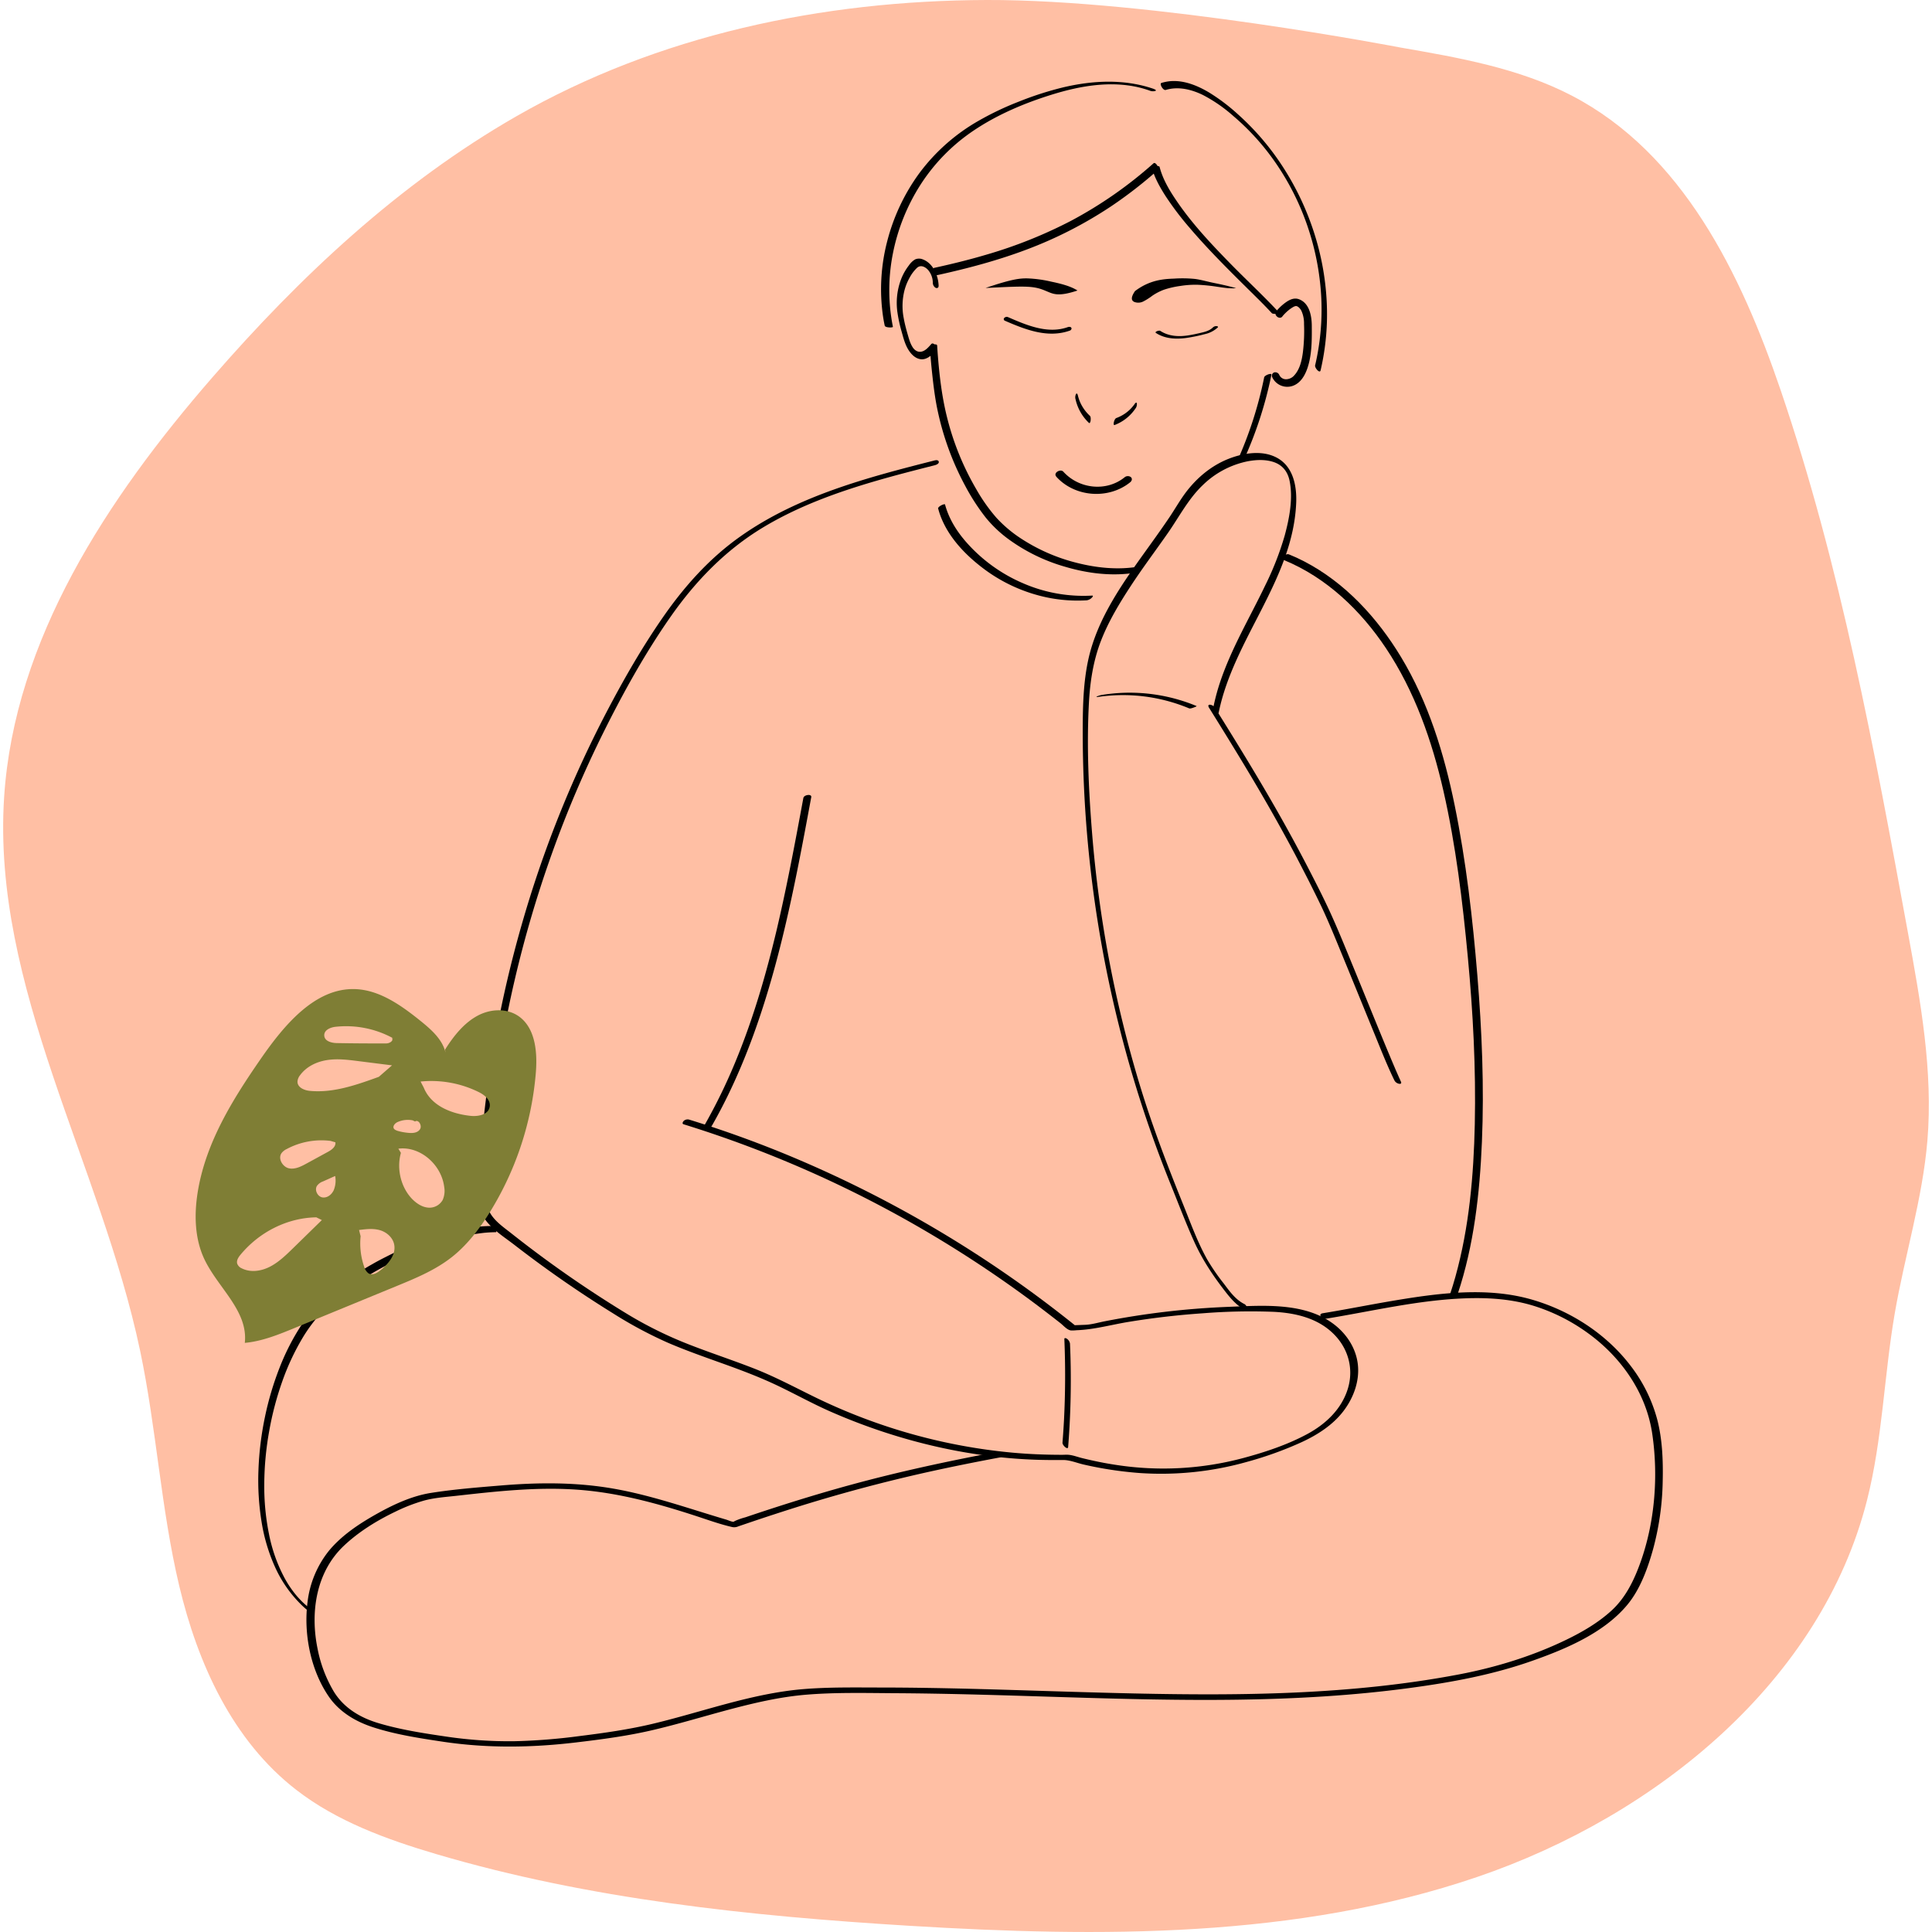
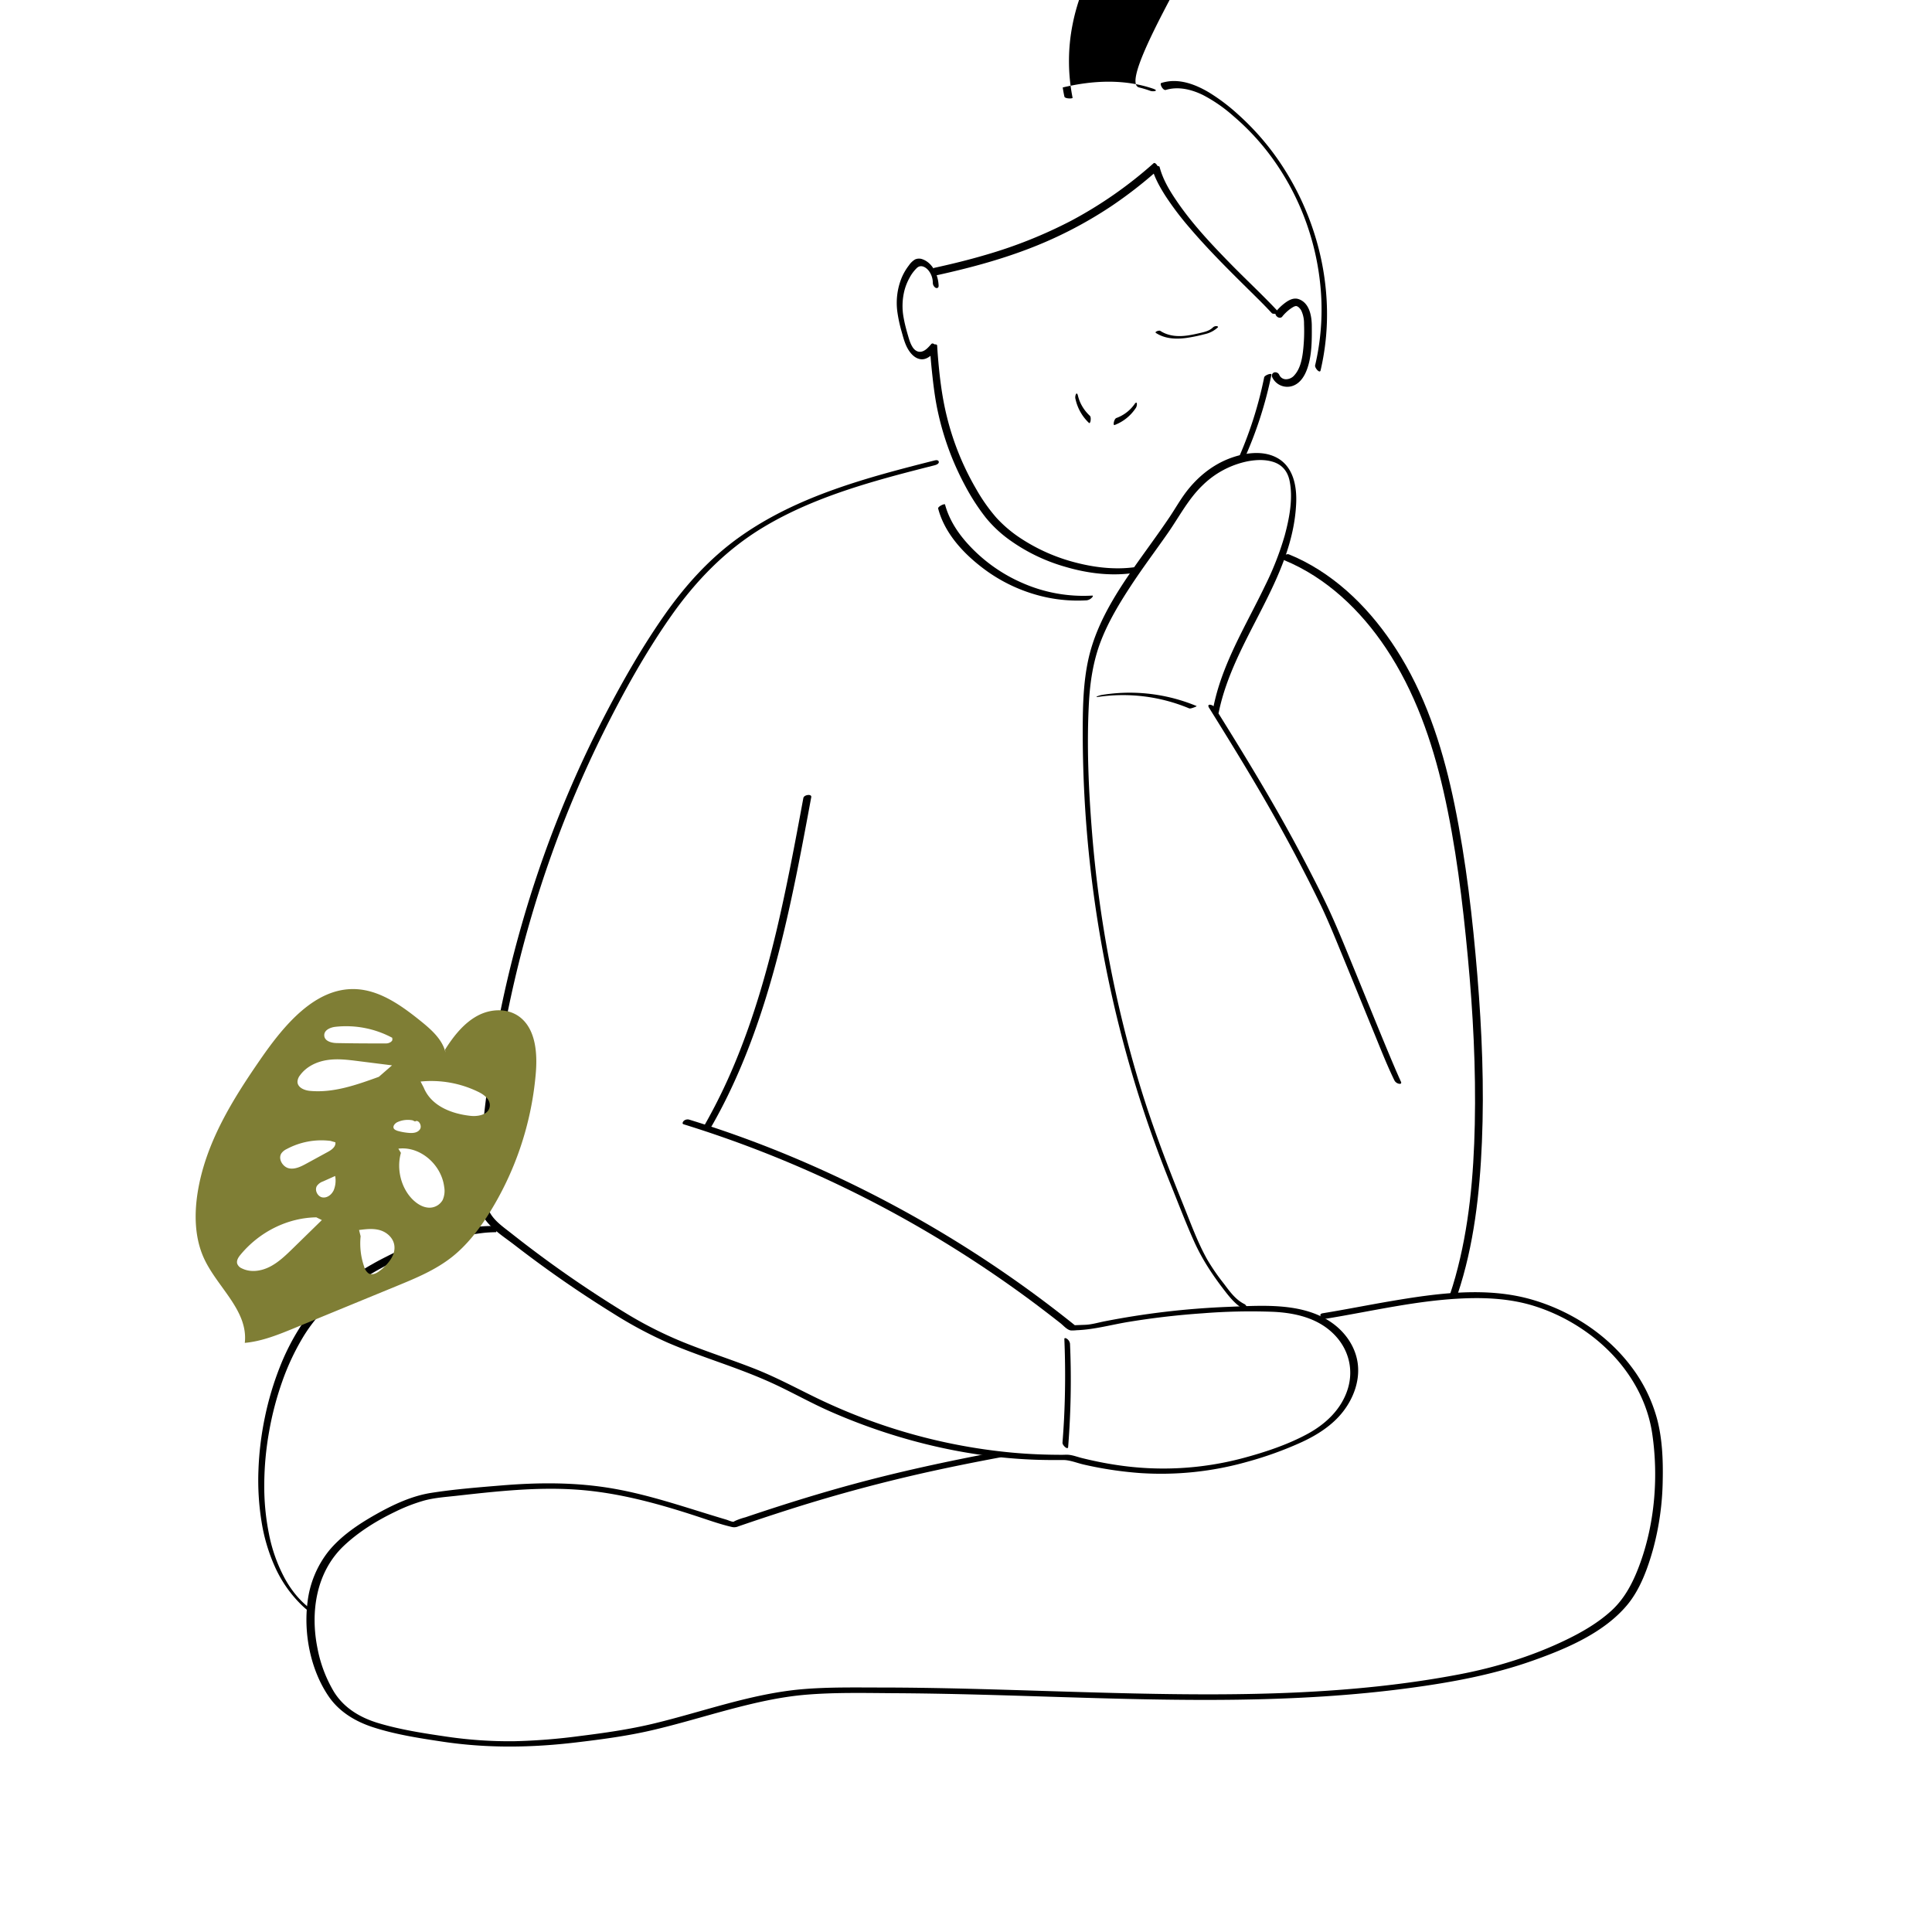
<svg xmlns="http://www.w3.org/2000/svg" viewBox="0 0 1150.06 1150.06">
  <defs>
    <style>.cls-1{fill:#ffbfa4;}.cls-2{fill:none;}.cls-3{fill:#7f7e35;}</style>
  </defs>
  <g id="Layer_2" data-name="Layer 2">
    <g id="background">
-       <path class="cls-1" d="M833.57,28.28c35,6.06,70.67,12.33,102,28.61,66,34.32,100.76,106.07,124.27,175,35.84,105.08,55.94,214.49,75.93,323.45,7.49,40.87,15,82.29,11.55,123.67-2.92,34.78-13.54,68.49-19.45,102.92-6.33,36.93-7.26,74.74-16.48,111.09-27.18,107.22-124.72,187.72-232.2,224.33s-224.41,35.91-338.12,29c-95-5.8-190.41-15.78-281.45-42.68-29.47-8.71-59-19.47-83.07-38.07-38.2-29.45-58.93-75.53-69.87-121.63s-13.52-93.71-23.3-140.06C59.91,692.68-4.91,587.75,2.46,474.46c6.1-93.72,61.32-177.71,123.73-249.55C178.43,164.77,237.6,109.22,307.41,69.2,391.43,21,489.13.3,587.37,0S833.57,28.28,833.57,28.28Z" />
-     </g>
+       </g>
    <g id="drawing">
-       <path d="M687,53c-17.54-6.15-36.54-5.19-54.39-.93a193.65,193.65,0,0,0-25.92,8.34,178,178,0,0,0-24.12,11.46,114.55,114.55,0,0,0-35.46,31.41,118.57,118.57,0,0,0-19,40.42,113,113,0,0,0-2.46,44.69c.27,1.82.6,3.63,1,5.44.27,1.34,5,1.29,4.87.7a111.82,111.82,0,0,1,0-43.67,118.53,118.53,0,0,1,16.15-40.47,111.37,111.37,0,0,1,31.47-32.38c14.41-9.77,30.81-16.7,47.4-21.81S661,48,678.11,52.07a64.56,64.56,0,0,1,6.23,1.86,5.22,5.22,0,0,0,3.37.22c.91-.45-.25-.94-.74-1.11Z" />
+       <path d="M687,53c-17.54-6.15-36.54-5.19-54.39-.93c.27,1.82.6,3.63,1,5.44.27,1.34,5,1.29,4.87.7a111.82,111.82,0,0,1,0-43.67,118.53,118.53,0,0,1,16.15-40.47,111.37,111.37,0,0,1,31.47-32.38c14.41-9.77,30.81-16.7,47.4-21.81S661,48,678.11,52.07a64.56,64.56,0,0,1,6.23,1.86,5.22,5.22,0,0,0,3.37.22c.91-.45-.25-.94-.74-1.11Z" />
      <path d="M694,53.52c7.51-2.24,15.41-.25,22.24,3.12A89,89,0,0,1,734.09,69a144,144,0,0,1,26.24,29.39A154,154,0,0,1,778,133.72a156.1,156.1,0,0,1,8.22,39,145.44,145.44,0,0,1-2.29,39.78q-.49,2.49-1.08,5c-.34,1.42,2.76,5.06,3.25,3a147.13,147.13,0,0,0,3.63-41.31,159.27,159.27,0,0,0-7.58-40.91,164.56,164.56,0,0,0-17.89-38,154.37,154.37,0,0,0-27.09-32A114.07,114.07,0,0,0,719.65,55c-6.76-4-14.58-7.24-22.6-6.71a25.92,25.92,0,0,0-5.72,1.09c-1.28.38.93,4.66,2.63,4.15Z" />
    </g>
    <g id="matitas">
      <rect class="cls-2" width="1150.06" height="1150.06" />
      <path d="M478.22,475c-4.89,26.42-9.81,52.84-16,79-6.17,25.85-13.6,51.47-23.65,76.1a334.46,334.46,0,0,1-19.28,39.84c-.56,1,.51,1.66,1.37,1.74a3.26,3.26,0,0,0,3-1.38c13.17-23,23.19-47.71,31.2-73,8.12-25.6,14.19-51.8,19.52-78.1,3-14.86,5.77-29.76,8.53-44.66.39-2.13-4.33-1.46-4.68.45Z" />
      <path d="M556.68,274c-40.33,10.21-81.76,21.09-116.18,45.48-18.09,12.81-32.85,29.27-45.48,47.39-12.8,18.37-24,37.94-34.36,57.77a673.07,673.07,0,0,0-50.05,125.59A686.68,686.68,0,0,0,286.14,684.5q-.69,8.41-1.15,16.84c-.3,5.38-.87,10.93.1,16.28,2,10.74,13,17.16,21,23.33A686.42,686.42,0,0,0,365,781.84a250.81,250.81,0,0,0,32.44,17.39c10.53,4.54,21.35,8.34,32.13,12.21,11.18,4,22.34,8.18,33.09,13.29s20.9,10.8,31.7,15.54C535,858.13,580,868.8,624.54,869.1c2.8,0,5.59,0,8.38,0,4,0,8.15,1.77,12.06,2.67a222.33,222.33,0,0,0,33.64,5.09,188.15,188.15,0,0,0,64-6.75,214.47,214.47,0,0,0,32.26-11.66c9.35-4.32,18.39-10.1,24.74-18.35,6-7.8,9.76-17.82,8.68-27.75-1-9.27-6.16-17.54-13.35-23.34-17.4-14-42.76-11.89-63.7-11.08a480.14,480.14,0,0,0-73.58,8.58c-4,.77-7.89,2-11.92,2.12l-6.75.25,1.33.4A702.11,702.11,0,0,0,464.67,685.84Q437.94,675,410.35,666.51a3.49,3.49,0,0,0-3.26.65c-.52.47-1.31,1.74-.17,2.09a685.57,685.57,0,0,1,142.62,62.69,701.35,701.35,0,0,1,65.86,43.54q8,6,15.83,12.15c1.75,1.37,4,4.08,6.26,4.34a24.45,24.45,0,0,0,3.42-.13c10.52-.38,20.76-3.32,31.14-5q21.84-3.57,43.93-5.08a358.9,358.9,0,0,1,42.25-.87c12.74.66,25.72,3.63,35.17,12.71,9,8.59,12.57,20.84,9,32.82-3.7,12.38-13.28,21.35-24.38,27.31-11.76,6.32-24.95,10.7-37.8,14.15A184.18,184.18,0,0,1,664.3,872c-6.72-1-13.39-2.38-20-4-2.66-.64-5.45-1.75-8.17-2-1.26-.11-2.57,0-3.82,0-10.06,0-20.09-.39-30.11-1.33a337.07,337.07,0,0,1-79-17.16A344.83,344.83,0,0,1,486,832.12c-12.32-6-24.23-12.43-37-17.44-12.63-4.95-25.53-9.17-38.17-14.09a237.24,237.24,0,0,1-36.79-18,682.8,682.8,0,0,1-69.64-48.4c-4.84-3.83-10.67-7.7-13.35-13.48s-1.87-12.88-1.53-19.2q1.09-20,3.35-39.92A684.37,684.37,0,0,1,328.6,507.91a666.23,666.23,0,0,1,30.79-72.28c11.75-23.59,24.69-46.9,39.8-68.51,14.84-21.21,32.61-39.6,54.86-53.05,21-12.7,44.31-21.09,67.81-27.92,11.44-3.32,23-6.27,34.54-9.2.82-.21,2.48-.82,2.45-1.92s-1.34-1.25-2.17-1Z" />
      <path d="M725.47,424.09c8.92-43.74,44-78.79,46.1-124.38.47-10.29-1.67-22.1-11.68-27.34-8.81-4.61-19.93-2.66-28.77.84-10,4-18.4,11-24.88,19.43-3.71,4.86-6.72,10.24-10.13,15.31-3.69,5.48-7.53,10.86-11.38,16.23-15.05,21-31.37,42.92-36.94,68.67-2.85,13.17-3.21,26.69-3.27,40.12q-.07,19.78.94,39.56a720.22,720.22,0,0,0,25.63,156.91,708.34,708.34,0,0,0,25.43,74.73c4.71,11.64,9.17,23.44,14.32,34.89,5,11.08,11.49,20.73,18.95,30.28,3.29,4.2,6.93,8.27,11.79,10.65,2.35,1.15.56-3-.7-3.66-5.42-2.65-8.9-7.62-12.44-12.32a124.6,124.6,0,0,1-10-14.57c-5.7-10.29-9.69-21.41-14.08-32.29-9.45-23.41-18.45-46.84-25.79-71A714.05,714.05,0,0,1,650.09,496c-2.07-25.64-3.26-51.69-1.9-77.4.67-12.76,2.6-25.38,7.26-37.34,4.51-11.57,11-22.28,17.78-32.63,7-10.68,14.69-20.89,22-31.37,6.66-9.55,12.13-20.22,20.6-28.34a53.47,53.47,0,0,1,27-14.35c4.88-.89,10-1.15,14.83.31,5.78,1.76,9,5.94,10.08,11.77,2,10.41-.27,22.09-3,32.16a178,178,0,0,1-11.6,29.68c-9.21,19.22-20.27,37.69-27,58a130,130,0,0,0-3.93,14.8c-.27,1.34,2.85,4.79,3.26,2.78Z" />
      <path d="M719.43,420.86c12.13,19.47,24.17,39,35.57,58.89q8.32,14.52,16.16,29.31,4,7.65,7.94,15.37,2.05,4.08,4.08,8.18l1.9,3.88c.33.69.67,1.37,1,2.06l.33.67c4.86,10.27,9.08,20.86,13.41,31.35,5.75,13.95,11.41,27.94,17.14,41.89,4,9.7,7.79,19.53,12.28,29,.3.63.61,1.26.93,1.88a4,4,0,0,0,2.86,1.83c1,.1,1.32-.51.87-1.36l-.36-.72c0-.12-.29-.61,0-.1-.08-.16-.16-.33-.23-.5-.35-.74-.69-1.48-1-2.23-.87-1.94-1.71-3.89-2.54-5.85-2.34-5.48-4.62-11-6.89-16.49-5.72-13.9-11.36-27.84-17.08-41.75-4.61-11.23-9.15-22.52-14.21-33.57-4-8.68-8.36-17.19-12.74-25.67q-7.77-15-16.07-29.74c-11.08-19.69-22.84-39-34.76-58.19l-4.77-7.67a4.16,4.16,0,0,0-2.87-1.83c-.94-.09-1.4.52-.87,1.36Z" />
      <path d="M764.37,333.42C789.61,343.81,810,363.34,825,385.83c17.12,25.63,27.44,55.17,34.25,85.05,7.38,32.43,11.39,65.72,14.5,98.8s4.86,66.32,4.15,99.51c-.66,30.49-3.33,61.39-11.55,90.85q-1.46,5.22-3.18,10.37c-.86,2.57,3.82,2,4.53-.07,9.72-29.06,13.16-60.05,14.44-90.54,1.39-33,0-66.2-2.71-99.13-2.8-33.91-6.7-68-13.52-101.37-6.27-30.66-15.62-61.2-31.89-88.14-14.07-23.32-33.28-44.32-57.7-57-2.92-1.52-5.91-2.89-9-4.14-2-.85-5.55,2.32-3,3.35Z" />
      <path d="M593.28,864.32c-28.92,5.44-57.7,11.62-86.11,19.35-13.83,3.76-27.57,7.87-41.22,12.22q-11.13,3.55-22.19,7.3a40.54,40.54,0,0,0-5.63,1.91c.09-.05-2.28,1-1.14.87-.1,0-.26-.11-.35-.11-1.27,0-3.13-.92-4.34-1.28C410,898,388.18,890.17,365.23,886.15c-22.12-3.88-44.35-3.76-66.66-1.92-14,1.16-28.15,2.27-42,4.45-11.62,1.83-22.78,7.11-32.94,12.85s-20.51,12.64-28,21.81a60,60,0,0,0-12.57,30.38c-2.41,18.83,1.84,40.52,12.73,56.3,6.28,9.09,15.89,14.78,26.26,18.15,13.26,4.32,27.56,6.51,41.32,8.58,26.59,4,52.93,3.63,79.59.46,15.15-1.8,30.29-3.79,45.17-7.25,15.44-3.59,30.61-8.23,45.92-12.31,15.08-4,30.39-7.58,46-8.86,17.08-1.4,34.46-1,51.59-.88,34.38.16,68.74,1.35,103.11,2.4,68.26,2.08,136.72,3.64,204.57-5.52,25.14-3.39,49.75-7.92,73.7-16.48,19.69-7,41.78-16.41,55.54-32.85,7.73-9.23,12.24-21.73,15.44-33.17a165.08,165.08,0,0,0,5.76-40.76c.27-12-.19-24.6-3.21-36.33a90.45,90.45,0,0,0-15.95-32.26c-14.51-19-35.77-32.68-58.64-39.31-27.17-7.88-56.75-3.73-84.12.91-13.5,2.3-26.93,5-40.45,7.2-3.11.51-.5,3.65,1.76,3.28C817,780.48,844.7,773.75,873,772.83c13.42-.44,26.93.49,39.82,4.45a110.82,110.82,0,0,1,31.93,15.93c20,14.31,35.15,35.64,38.78,60.27,3.7,25.14,1.6,52.31-6.92,76.29-3.83,10.76-8.84,21.2-17.37,29-7.88,7.19-17.27,12.67-26.83,17.3-20.18,9.79-42.1,16.52-64.11,20.69-63.71,12.1-128.91,12.7-193.51,11.29-33.33-.73-66.65-2-100-2.83-16.4-.39-32.8-.67-49.21-.69-15.95,0-32.11-.35-48,1-30.28,2.64-59,13.36-88.4,20.44-14.57,3.51-29.32,5.6-44.18,7.45a354.28,354.28,0,0,1-38.76,3.07,255,255,0,0,1-40.1-2.68c-13.66-2-27.81-4.15-41.06-8.14-10.74-3.24-20.42-9-26.38-18.74A79.39,79.39,0,0,1,189,981.24c-4.38-21.54-.88-45.42,15.7-61.09,8.89-8.4,19.72-15.06,30.72-20.33a102,102,0,0,1,16.78-6.51c6.3-1.75,12.87-2.17,19.35-2.89,23.75-2.66,47.73-5.34,71.65-3.69,24.76,1.7,48.84,8.37,72.32,16.09,6.61,2.18,13.34,4.58,20.13,6.14a6,6,0,0,0,3.89-.38c3.74-1.26,7.47-2.55,11.21-3.8q10.61-3.54,21.27-6.93,39.69-12.54,80.33-21.59c14.18-3.14,28.43-6,42.7-8.66,3.09-.58.5-3.7-1.76-3.28Z" />
      <path d="M292.28,729.82c-10,0-19.92,2.14-29.44,5a195.34,195.34,0,0,0-32.69,13.14,179.64,179.64,0,0,0-29.65,18.59,95.17,95.17,0,0,0-20.64,21.57A136.4,136.4,0,0,0,166.6,813.7a181.88,181.88,0,0,0-8.91,29.9,187.47,187.47,0,0,0-3.85,31.75,154.71,154.71,0,0,0,1.89,30.71,105.41,105.41,0,0,0,8.34,27.51,74.19,74.19,0,0,0,16,22.38,64.59,64.59,0,0,0,5.08,4.28c.49.37,1.49.84,1.41-.14s-1.32-2.06-2-2.6a52.73,52.73,0,0,1-4.54-3.9l-.27-.26-.53-.54c-.39-.39-.77-.79-1.14-1.19-.76-.83-1.3-1.44-1.84-2.09a62.7,62.7,0,0,1-7-10.45,94,94,0,0,1-9.11-25.83,143.15,143.15,0,0,1-2.82-29.86,183,183,0,0,1,2.88-31.16A184.91,184.91,0,0,1,168,822.39a143.92,143.92,0,0,1,12.33-26.34,91.11,91.11,0,0,1,18.2-21.66,161,161,0,0,1,27.77-19.16,199.78,199.78,0,0,1,32.12-14.42,129.21,129.21,0,0,1,30.28-7c2.15-.19,4.3-.3,6.45-.31.9,0-.25-1.7-.41-1.91-.53-.68-1.48-1.77-2.44-1.76Z" />
      <path d="M553.63,207.72c.35,6.21,1,12.41,1.69,18.58.74,6.36,1.62,12.69,3,18.94a167.62,167.62,0,0,0,16.25,44,127.27,127.27,0,0,0,12.2,18.85,73.06,73.06,0,0,0,13,12.45,107.05,107.05,0,0,0,34.32,16.85c11.76,3.48,24.33,5.29,36.59,4.17q2.07-.19,4.11-.51a3.61,3.61,0,0,0,2.82-1.9c.38-.85-.05-1.84-1.12-1.67-11.69,1.78-23.72.52-35.13-2.34a108.52,108.52,0,0,1-34.67-15.3,76.1,76.1,0,0,1-13.53-11.61,103.34,103.34,0,0,1-12-17,162.05,162.05,0,0,1-17.46-43c-3.15-12.6-4.61-25.59-5.58-38.52-.09-1.31-.18-2.61-.25-3.92-.07-1.12-1.75-.81-2.38-.52a2.9,2.9,0,0,0-1.9,2.48Z" />
      <path d="M653.38,414.9a102.23,102.23,0,0,1,54.46,6.76c.73.3,2.21-.33,2.91-.55.22-.07,1.86-.69,1.52-.83a104.07,104.07,0,0,0-43.15-7.89,106,106,0,0,0-12.58,1.18,12.53,12.53,0,0,0-3.29.89c-.66.3-.79.59.13.44Z" />
      <path d="M633.58,797.21q1,24-.21,47.95-.36,6.8-.9,13.57c-.08,1,1,2.24,1.74,2.81.57.44,1.54.87,1.62-.17q1.9-23.91,1.52-47.92-.11-6.8-.41-13.6A4.31,4.31,0,0,0,635.2,797c-.48-.37-1.67-.92-1.62.17Z" />
      <path d="M752.5,224.75a234.7,234.7,0,0,1-16.08,49.85c-.41.92.7.81,1.3.65.85-.22,2.39-.85,2.8-1.74a237.2,237.2,0,0,0,16.33-50.44c.18-.89-1.66-.3-2-.18-.75.29-2.19.94-2.38,1.86Z" />
      <path d="M686.68,97.19a250.13,250.13,0,0,1-48.94,34.15,275.72,275.72,0,0,1-51.18,20.43c-10,2.95-20.19,5.44-30.4,7.67-1.92.42.15,4.7,1.72,4.35,18.15-4,36.15-8.76,53.53-15.35a248.17,248.17,0,0,0,50.17-25.74,258.82,258.82,0,0,0,27.48-21.33c1.37-1.22-1.21-5.22-2.38-4.18Z" />
      <path d="M685.47,99.15c1.6,6.26,4.81,12,8.28,17.45a179.18,179.18,0,0,0,14.39,19c10.78,12.66,22.58,24.41,34.4,36.09,4.89,4.84,9.84,9.63,14.5,14.69.52.56,2.25.44,2.94.44.23,0,2-.06,1.71-.42-9.35-10.13-19.52-19.49-29.16-29.35-11.61-11.87-23.18-24.15-32.5-38-4.08-6-7.94-12.58-9.76-19.69-.25-1-4.84-.42-4.8-.26Z" />
      <path d="M763.35,188.35a27.37,27.37,0,0,1,3.82-3.79,19.12,19.12,0,0,1,2.36-1.64,6.57,6.57,0,0,1,1-.51,4.16,4.16,0,0,1,.5-.16s.69-.13.37-.09c.36,0,.23,0,.07,0a3.53,3.53,0,0,1,.54.13,3.08,3.08,0,0,1,.88.5,6.76,6.76,0,0,1,1.85,2.35,18,18,0,0,1,1.51,7.73,104.55,104.55,0,0,1-.7,17c-.63,4.67-1.77,9.85-5,13.44a6.61,6.61,0,0,1-5,2.45,4.33,4.33,0,0,1-4-2.53,2.62,2.62,0,0,0-3-1.56,2.06,2.06,0,0,0-1.27,2.79,9.88,9.88,0,0,0,13.32,4.79c5.28-2.53,7.66-9,8.84-14.3,1.5-6.77,1.48-13.87,1.43-20.77,0-5.87-1.3-13.74-7.66-16.06-2.67-1-5.27.12-7.5,1.64a30.25,30.25,0,0,0-6,5.52c-1.81,2.15,1.83,5.3,3.64,3.14Z" />
      <path d="M558.74,170.3c-.13-6.18-3.27-13.63-9.5-15.93a5.8,5.8,0,0,0-4.55.08,11.69,11.69,0,0,0-3.59,3.45,33,33,0,0,0-4.59,8,39.7,39.7,0,0,0-2.25,20.36,84.35,84.35,0,0,0,2.38,10.9c1,3.52,1.89,7.21,3.72,10.41,1.7,3,4.43,6,8,6.29s6.57-2.71,8.8-5.26c1.24-1.43-1.41-5.4-2.86-3.74-1.61,1.84-3.61,4.23-6.21,4.53-2.19.26-4-1.25-5-3-1.5-2.44-2.18-5.36-3-8.09-.82-2.9-1.58-5.82-2.11-8.79a37.69,37.69,0,0,1,.48-16.87,32.28,32.28,0,0,1,2.93-7.21,23.11,23.11,0,0,1,4.57-6.08c2.35-2,5.25-.27,6.87,1.8a12,12,0,0,1,2.45,7.12,3.53,3.53,0,0,0,1.58,3c.84.47,1.87.12,1.85-1Z" />
      <path d="M558.48,302.8c3.78,14.35,14.56,26.17,26.09,35a95.37,95.37,0,0,0,38.63,17.83,89.84,89.84,0,0,0,23.71,1.72,5.31,5.31,0,0,0,2.94-1.48c.33-.29,1.26-1.4.2-1.33A90.08,90.08,0,0,1,609,347.2,94.66,94.66,0,0,1,574.55,322c-5.41-6.33-9.83-13.58-12-21.69-.19-.69-4.46,1.19-4.11,2.51Z" />
-       <path d="M675.6,173.3c8.91-6.79,17.38-7.23,23.31-7.45a75.82,75.82,0,0,1,12.47.2c3.12.41,5.94,1.22,9.47,2s7.75,1.49,14.95,3.47c-3.46.38-7.11-.22-11-.79a108.13,108.13,0,0,0-11.87-1.22,57,57,0,0,0-10.32.71,53.77,53.77,0,0,0-9.52,2.16,31.48,31.48,0,0,0-7.18,3.68,35.86,35.86,0,0,1-5.48,3.46,6.62,6.62,0,0,1-5.14.24c-1.49-.65-2.62-2.08.27-6.39t0,0Z" />
-       <path d="M641.39,172.94c-4.19-2.72-10.5-4.22-15.77-5.32a73.9,73.9,0,0,0-14-1.9c-4.57-.09-9.48.44-24.94,5.7,13.19-.62,21.43-1.1,26.86-.59s8.06,2,11.18,3.24S631.38,176.28,641.39,172.94Z" />
      <path d="M640.22,237.57a27.54,27.54,0,0,0,8,14.17c.63.58,1-1.22,1-1.53.08-.8.14-2.15-.51-2.75a24.32,24.32,0,0,1-4.52-5.66,23,23,0,0,1-1.53-3.12c-.22-.57-.43-1.15-.61-1.74-.09-.28-.17-.56-.25-.84-.16-.56.07.33-.06-.23,0-.17-.09-.35-.13-.52-.11-.49-.53-1.62-1.08-.82a4.42,4.42,0,0,0-.34,3Z" />
      <path d="M676,243A26.06,26.06,0,0,1,663.48,253c-.79.29-.48-1.53-.4-1.82.21-.78.63-2,1.46-2.35a22.66,22.66,0,0,0,6.21-3.44,21.24,21.24,0,0,0,2.52-2.28c.41-.44.81-.89,1.19-1.36.19-.23.36-.46.54-.69.34-.45-.19.28.14-.18l.29-.43c.28-.42,1.08-1.29,1.3-.33a4.37,4.37,0,0,1-.77,3Z" />
-       <path d="M635.65,194.72c-12,4.28-24.54-1.14-35.62-5.95a2,2,0,0,0-2.21.48,1,1,0,0,0,.31,1.65c12.27,5.32,25.57,10.59,38.77,5.88.6-.21,1.2-1,.83-1.66s-1.46-.62-2.08-.4Z" />
      <path d="M722.08,194.84c-1.85,1.86-4.25,2.56-6.66,3.13-2.82.67-5.66,1.33-8.53,1.73-5.57.79-11.31.45-16.22-2.75-.71-.46-3.62.57-2.58,1.25,5.73,3.73,12.72,3.82,19.16,2.81a95.68,95.68,0,0,0,9.87-2.09,16.42,16.42,0,0,0,7.78-4c.53-.53-.38-.76-.72-.78a2.9,2.9,0,0,0-2.1.7Z" />
-       <path d="M628.83,283.81c11.18,12.32,31.28,13.55,43.95,3.25.9-.74,1.43-2,.44-3a3,3,0,0,0-3.7,0c-10.82,8.8-27.14,7.09-36.55-3.28-1.67-1.85-6.26.64-4.14,3Z" />
      <path class="cls-3" d="M310.32,606.15c-7.12-6.16-17.69-5.95-25.88-1.61s-14.37,12.11-19.51,20.26l.29,1.8c-1.76-7.53-8-13.27-13.9-18.08-12-9.75-25.29-19.39-40.28-19.75-23.47-.57-41.7,21.14-55.78,41.47-16.69,24.12-32.92,50-37.62,79.72-2.07,13.08-1.71,27,3.71,38.93,7.94,17.43,26.49,31.18,24.37,50.48,10.3-.93,20.12-4.94,29.78-8.91l60.8-25c11.44-4.7,23-9.49,32.9-17.34,8.49-6.76,15.42-15.59,21.42-25a186.65,186.65,0,0,0,28.22-83.1C320,627.89,319.15,613.79,310.32,606.15Zm-110.68,5.08A58.16,58.16,0,0,1,233.93,618h-.64c1.19,1.51-1.41,3.1-3.24,3.11q-14.79.07-29.57-.2c-3.16-.06-7.33-1.12-7.46-4.54C192.9,613.13,196.65,611.58,199.64,611.23Zm-21,28.78c3.89-5.25,10-8.06,16.2-9s12.41-.13,18.58.65l19.94,2.51L225.51,641c-13.34,4.83-27.15,9.73-41.16,8.35-3.24-.32-7.28-2-7.27-5.49A6.75,6.75,0,0,1,178.66,640Zm-11.22,46.65a8,8,0,0,1,3.21-2.65,43.82,43.82,0,0,1,26.11-4.87l2.9.84c.37,2.56-2.12,4.42-4.26,5.59l-12.82,7c-3.29,1.8-6.9,3.65-10.52,2.9S165.41,690,167.44,686.66Zm7.11,56.28c-4.28,4.18-8.64,8.42-13.85,11.09s-11.48,3.6-16.71,1a4.93,4.93,0,0,1-2.77-2.82c-.53-1.87.69-3.77,1.9-5.23,11.35-13.77,28.16-22.08,45.2-22.34l3.29,1.63Zm23.88-34c-1.32,2.57-4.1,4.41-6.76,3.78s-4.5-4.28-3-6.77a7.41,7.41,0,0,1,3.65-2.69l7.17-3.22.09.3A15,15,0,0,1,198.43,709Zm28.7,46.67c-2.25,2-5.36,3.91-7.84,2.3a7.34,7.34,0,0,1-2.49-3.89,42,42,0,0,1-2.11-18.1l-.93-3.74c4.17-.53,8.46-1.06,12.51.14s7.85,4.54,8.48,9C235.55,747.1,231.28,752,227.13,755.66Zm9-82.71a2.85,2.85,0,0,1-1.6-1c-1-1.45.66-3.36,2.22-4a15,15,0,0,1,8.89-1l1.46.69c2-1.43,4.32,2.42,2.95,4.58s-4.18,2.42-6.59,2.21A34.11,34.11,0,0,1,236.11,673Zm27.3,41.57a9,9,0,0,1-8.76,4.37c-3.37-.35-6.46-2.32-9-4.8-6.89-6.85-9.73-18.08-7-27.77l-1.52-2.49c12.61-1.66,25.52,9.08,27.28,22.7A13.34,13.34,0,0,1,263.41,714.52Zm28.14-56c-.51,5-6.77,6.27-11.43,5.77-11.1-1.19-23.36-5.75-27.87-16.79l-1.89-3.64A63.71,63.71,0,0,1,284.81,650C288.19,651.63,292,654.54,291.55,658.53Z" />
    </g>
  </g>
</svg>